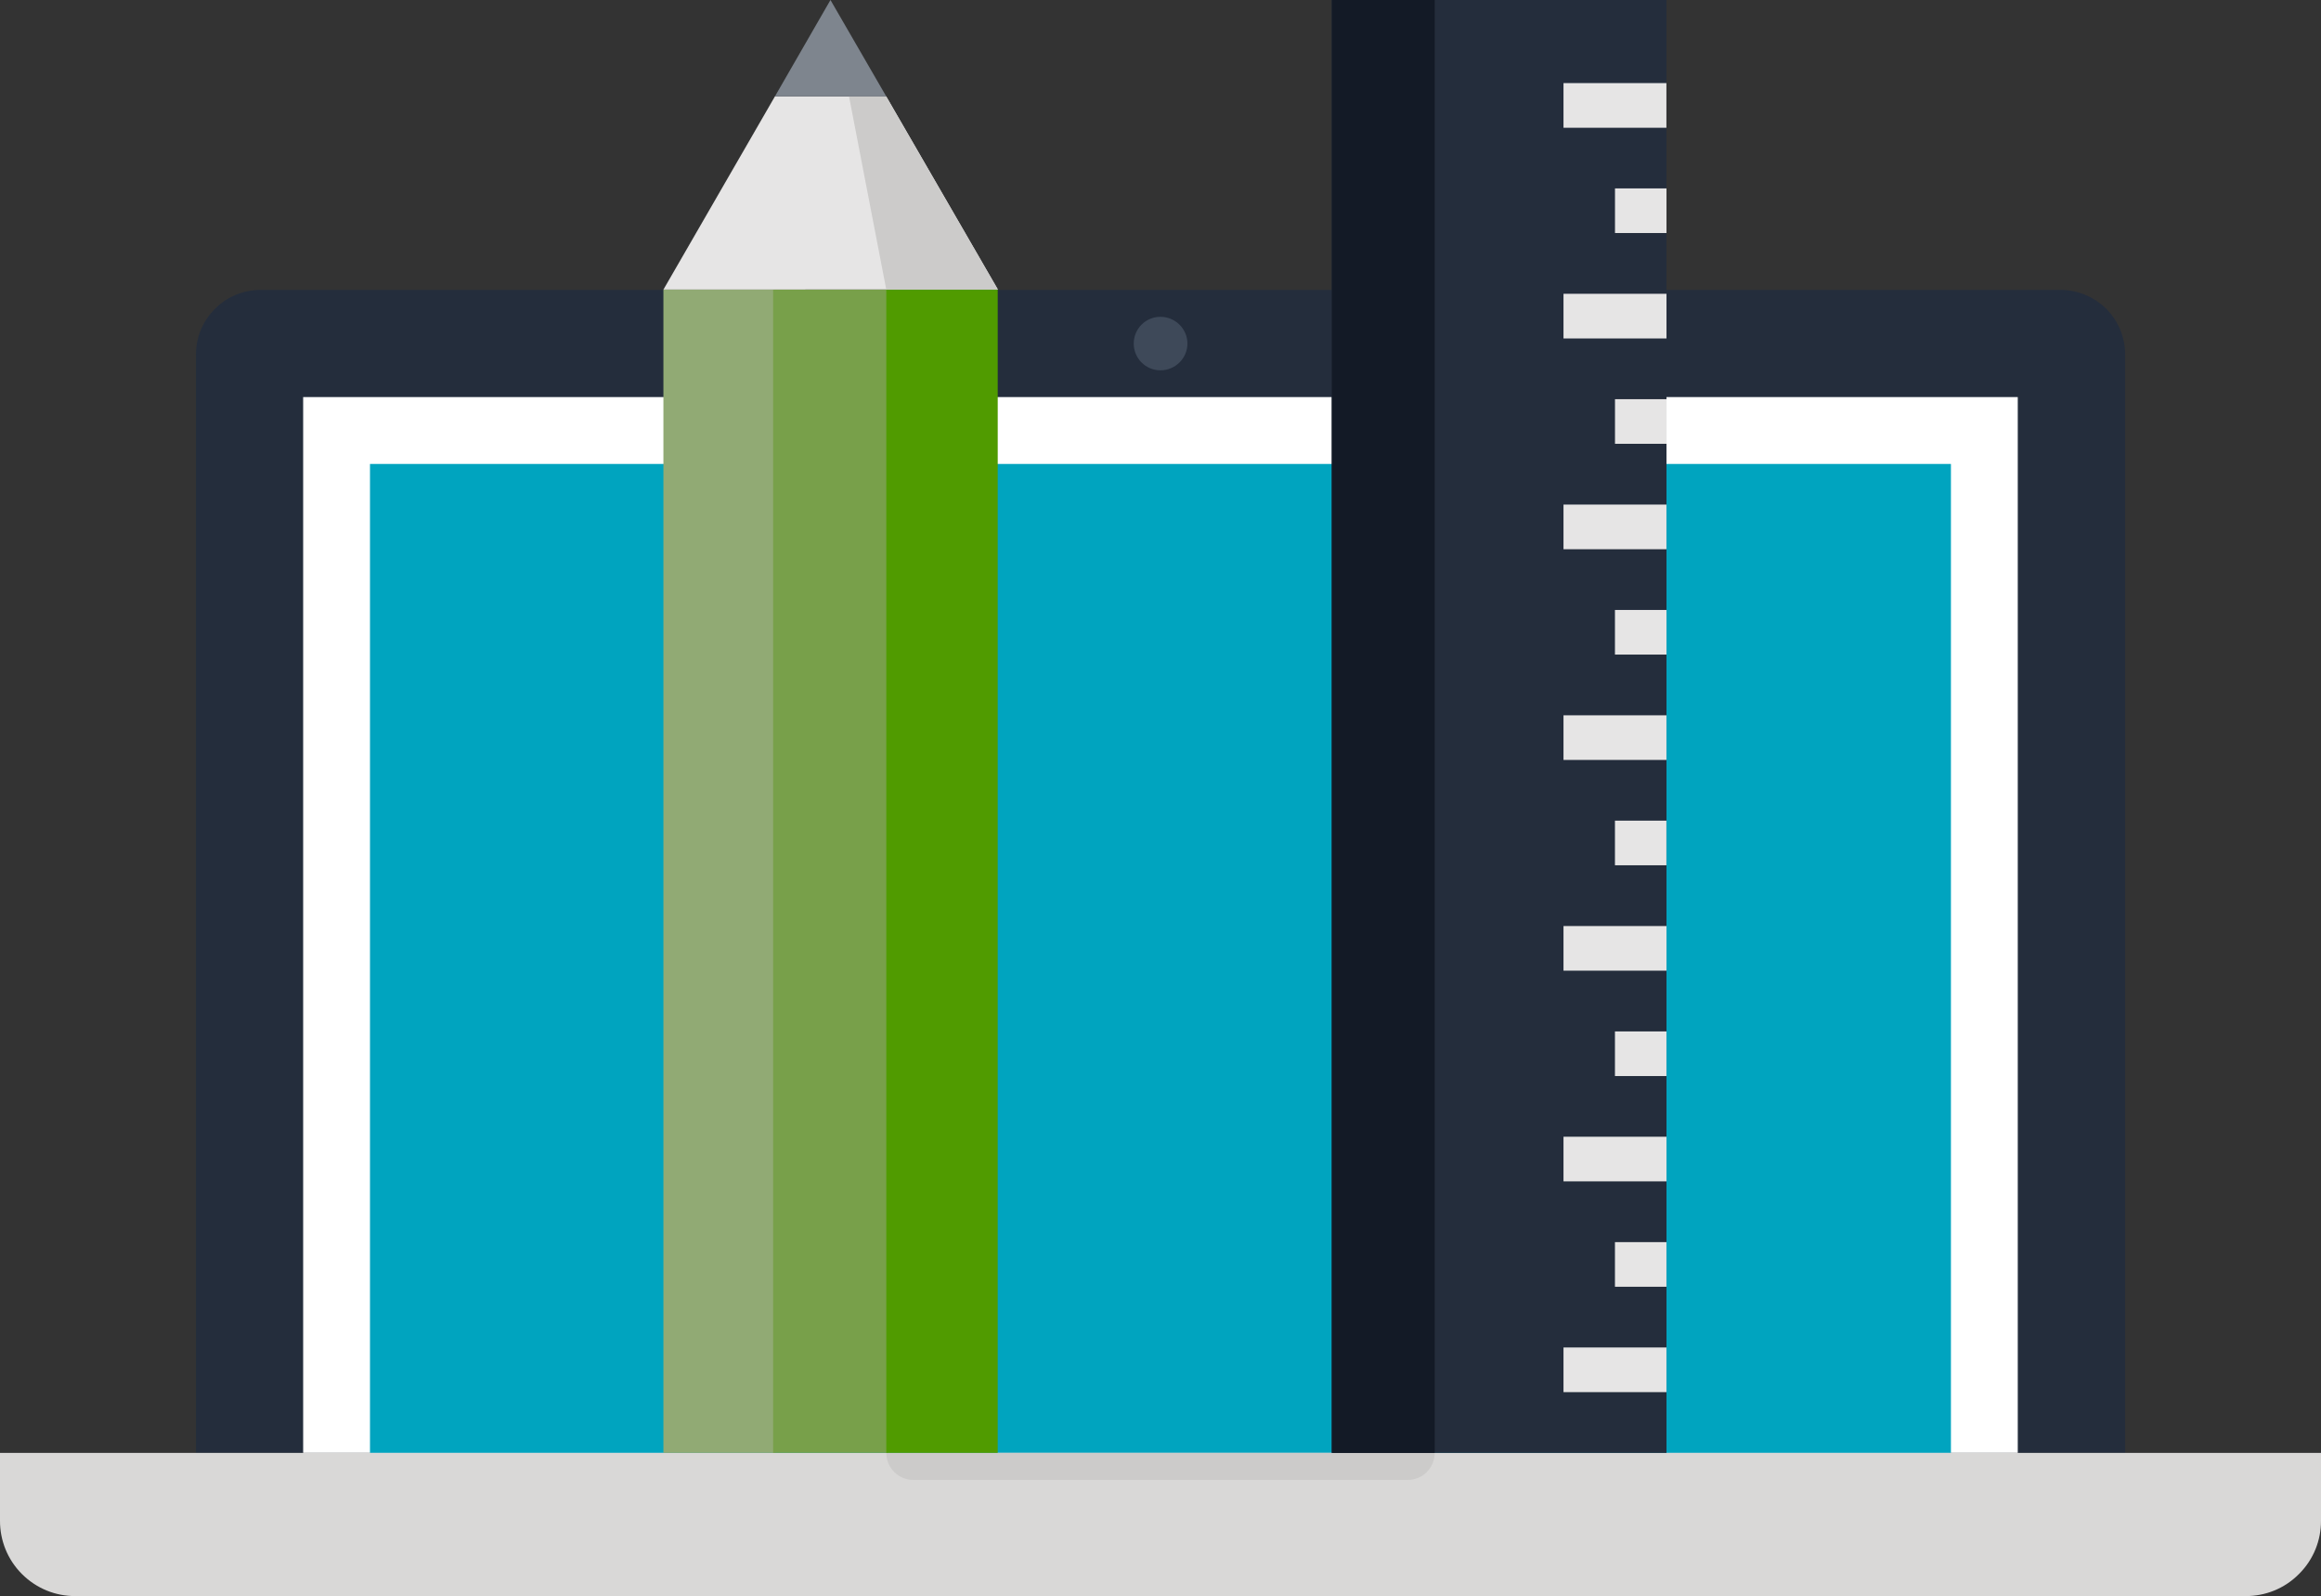
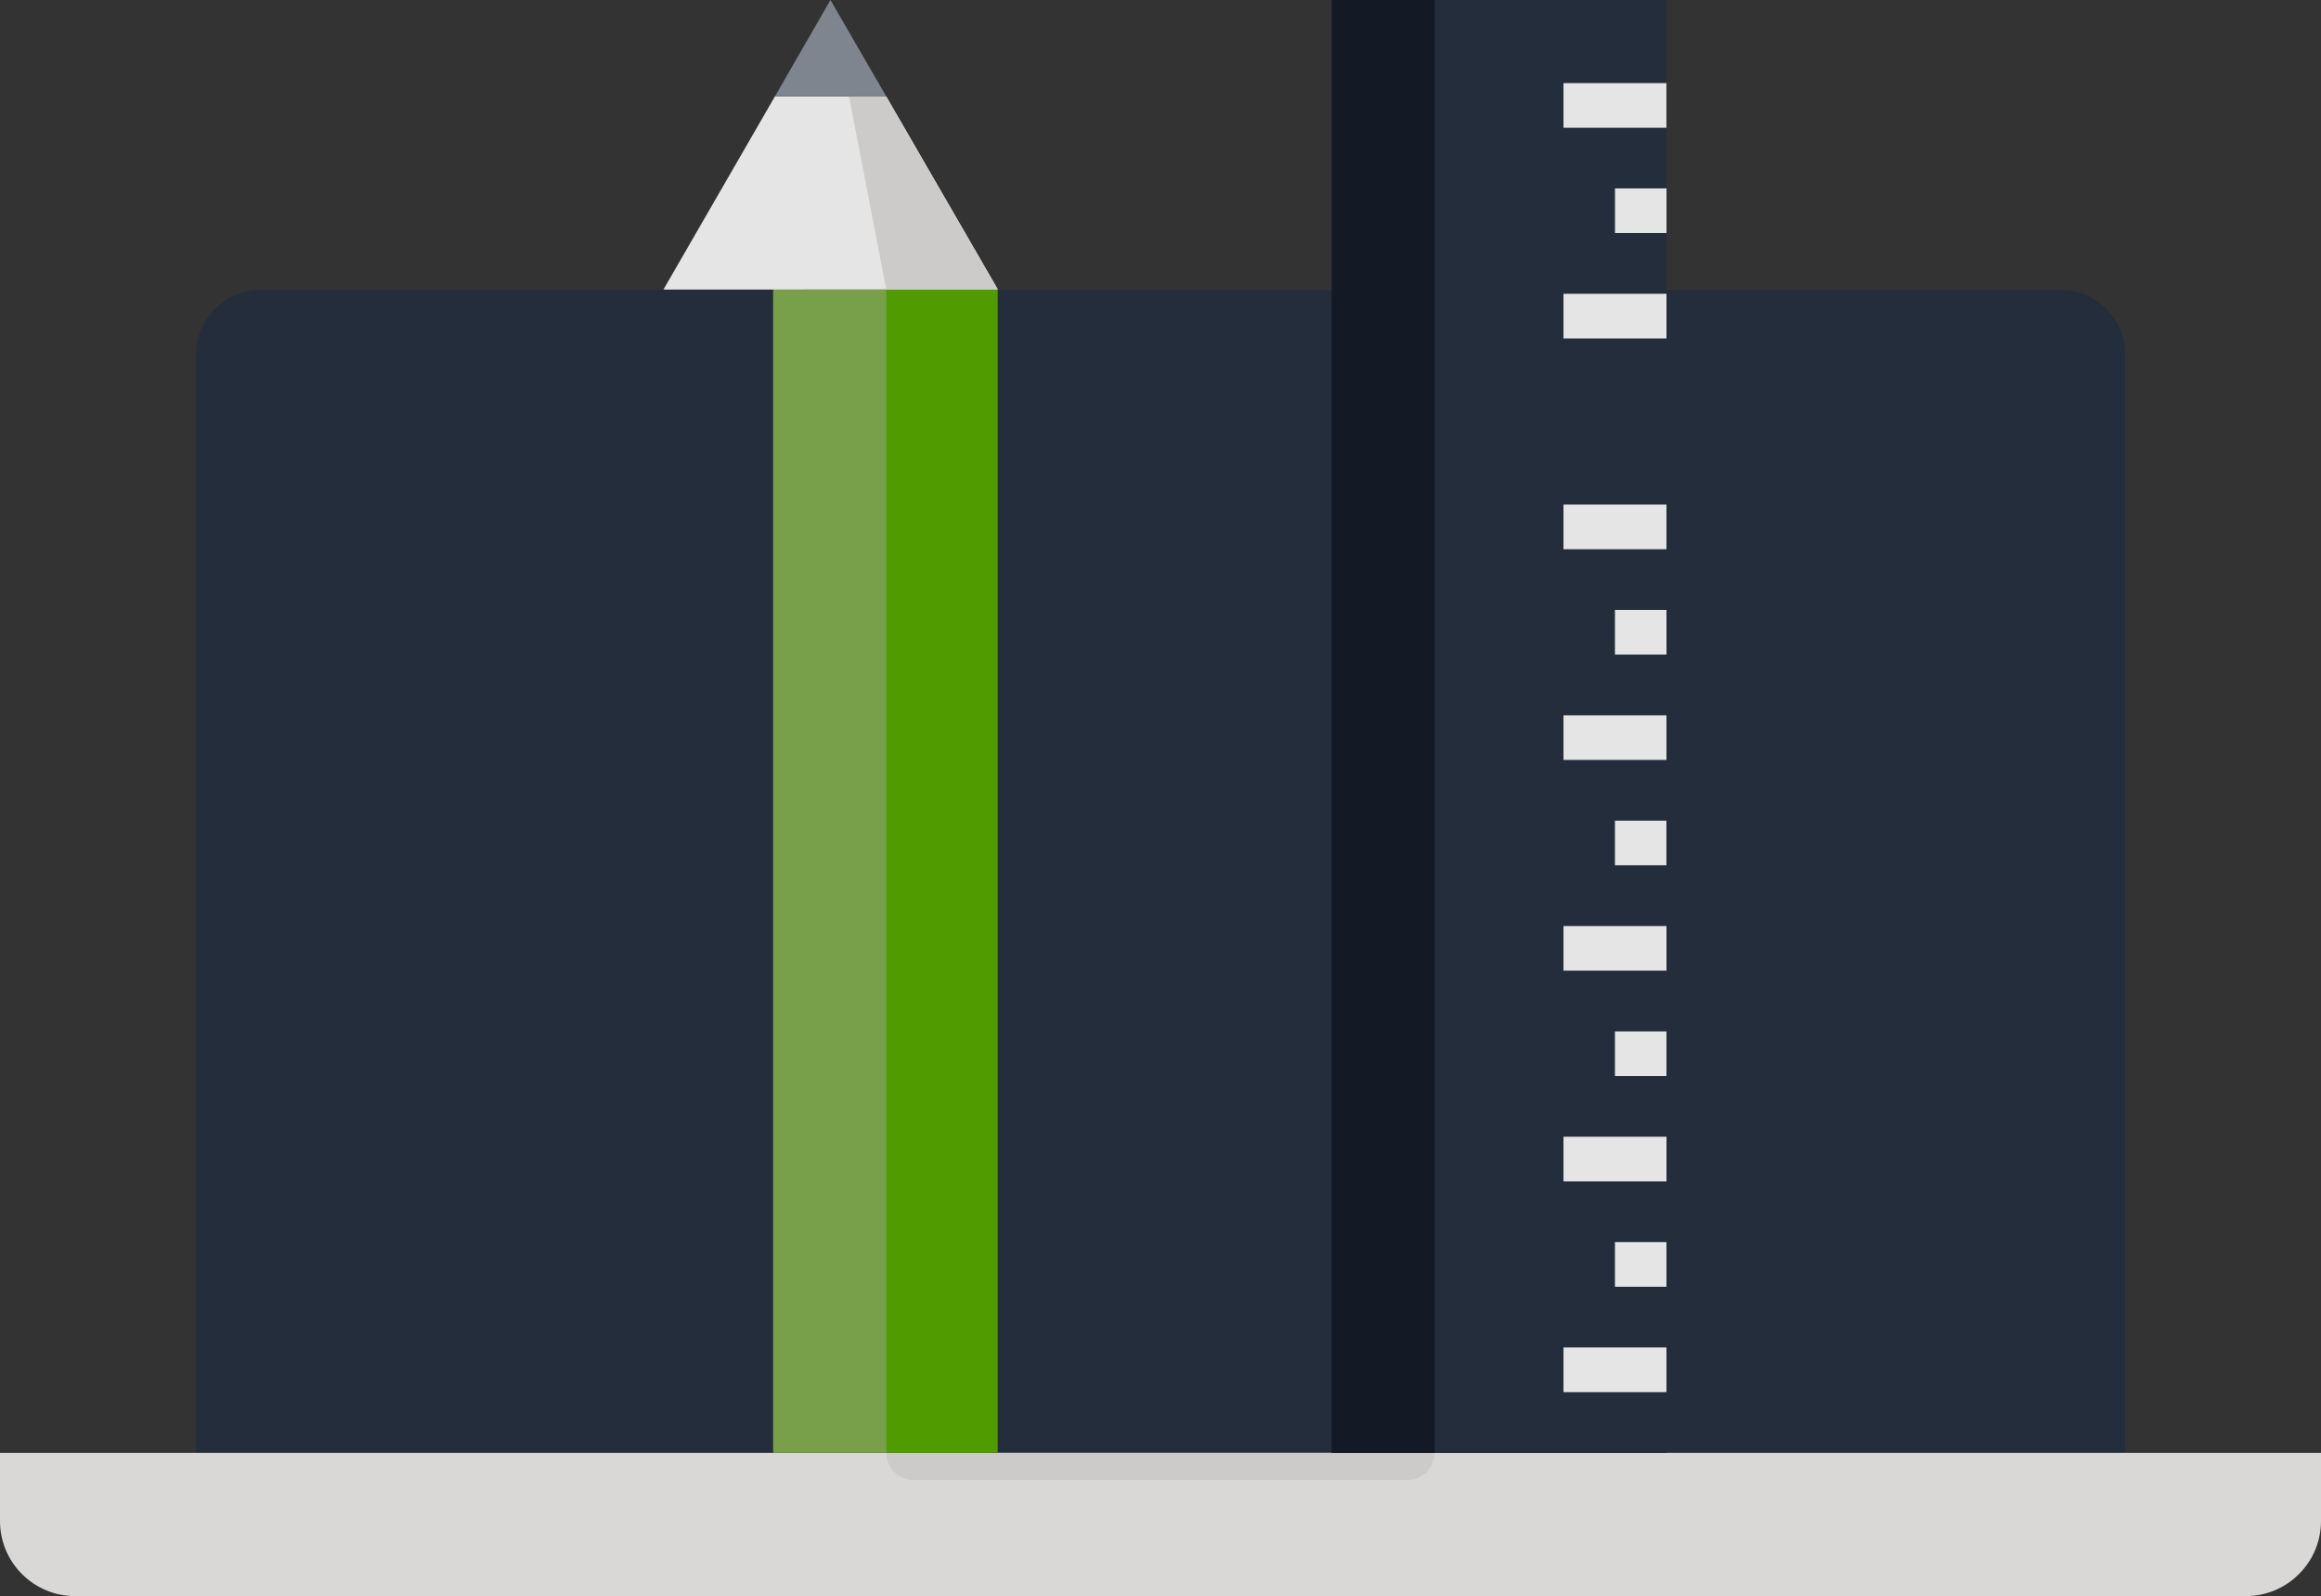
<svg xmlns="http://www.w3.org/2000/svg" xmlns:xlink="http://www.w3.org/1999/xlink" version="1.1" id="Layer_1" x="0px" y="0px" width="58.409px" height="40.162px" viewBox="0 0 58.409 40.162" enable-background="new 0 0 58.409 40.162" xml:space="preserve">
  <rect x="0" y="0" width="58.409" height="40.162" fill="#333333" stroke="none" />
  <g>
    <defs>
      <rect id="SVGID_1_" width="58.409" height="40.162" />
    </defs>
    <clipPath id="SVGID_2_">
      <use xlink:href="#SVGID_1_" overflow="visible" />
    </clipPath>
    <path clip-path="url(#SVGID_2_)" fill="#242D3C" d="M4.932,36.561V8.915c0-0.414,0.16-0.826,0.477-1.143   c0.312-0.315,0.729-0.476,1.142-0.476h45.309c0.412,0,0.826,0.161,1.146,0.476c0.313,0.317,0.474,0.729,0.474,1.143v27.646H4.932z" />
-     <rect x="7.629" y="9.992" clip-path="url(#SVGID_2_)" fill="#FFFFFF" width="43.149" height="26.568" />
-     <rect x="9.311" y="11.675" clip-path="url(#SVGID_2_)" fill="#00A4BF" width="39.785" height="24.886" />
-     <path clip-path="url(#SVGID_2_)" fill="#3E4959" d="M29.882,8.646c0,0.372-0.309,0.673-0.678,0.673   c-0.372,0-0.673-0.301-0.673-0.673c0-0.374,0.301-0.674,0.673-0.674C29.573,7.973,29.882,8.272,29.882,8.646" />
    <path clip-path="url(#SVGID_2_)" fill="#D9D8D7" d="M0,36.561v1.714c0,0.48,0.183,0.966,0.553,1.335   c0.37,0.369,0.851,0.554,1.334,0.554h54.631c0.487,0,0.969-0.185,1.335-0.554c0.373-0.369,0.556-0.854,0.556-1.335v-1.714H0z" />
    <path clip-path="url(#SVGID_2_)" fill="#CCCBCA" d="M22.305,36.561c0,0.175,0.066,0.349,0.2,0.482   c0.133,0.133,0.308,0.199,0.482,0.199h12.437c0.174,0,0.349-0.066,0.482-0.199c0.133-0.134,0.199-0.308,0.199-0.482H22.305z" />
    <rect x="33.515" y="0" clip-path="url(#SVGID_2_)" fill="#242D3C" width="8.423" height="36.561" />
    <rect x="33.515" y="0" clip-path="url(#SVGID_2_)" fill="#131A26" width="2.59" height="36.561" />
    <rect x="39.346" y="2.091" clip-path="url(#SVGID_2_)" fill="#E6E5E5" width="2.59" height="1.124" />
    <rect x="40.642" y="4.741" clip-path="url(#SVGID_2_)" fill="#E6E5E5" width="1.296" height="1.123" />
    <rect x="39.346" y="7.393" clip-path="url(#SVGID_2_)" fill="#E6E5E5" width="2.592" height="1.124" />
-     <rect x="40.642" y="10.045" clip-path="url(#SVGID_2_)" fill="#E6E5E5" width="1.296" height="1.123" />
    <rect x="39.346" y="12.697" clip-path="url(#SVGID_2_)" fill="#E6E5E5" width="2.591" height="1.124" />
    <rect x="40.641" y="15.349" clip-path="url(#SVGID_2_)" fill="#E6E5E5" width="1.297" height="1.123" />
    <rect x="39.346" y="18" clip-path="url(#SVGID_2_)" fill="#E6E5E5" width="2.591" height="1.123" />
    <rect x="40.641" y="20.651" clip-path="url(#SVGID_2_)" fill="#E6E5E5" width="1.295" height="1.123" />
    <rect x="39.346" y="23.303" clip-path="url(#SVGID_2_)" fill="#E6E5E5" width="2.592" height="1.123" />
    <rect x="40.641" y="25.955" clip-path="url(#SVGID_2_)" fill="#E6E5E5" width="1.296" height="1.123" />
    <rect x="39.346" y="28.605" clip-path="url(#SVGID_2_)" fill="#E6E5E5" width="2.592" height="1.123" />
    <rect x="40.641" y="31.257" clip-path="url(#SVGID_2_)" fill="#E6E5E5" width="1.296" height="1.123" />
    <rect x="39.346" y="33.908" clip-path="url(#SVGID_2_)" fill="#E6E5E5" width="2.591" height="1.124" />
-     <rect x="16.695" y="7.285" clip-path="url(#SVGID_2_)" fill="#91AA74" width="2.804" height="29.276" />
    <rect x="19.456" y="7.285" clip-path="url(#SVGID_2_)" fill="#78A04A" width="2.877" height="29.275" />
    <rect x="22.304" y="7.285" clip-path="url(#SVGID_2_)" fill="#509B00" width="2.804" height="29.275" />
    <polygon clip-path="url(#SVGID_2_)" fill="#E6E5E5" points="25.112,7.285 22.302,2.426 19.502,2.425 16.696,7.286  " />
    <polygon clip-path="url(#SVGID_2_)" fill="#CCCBCA" points="25.112,7.285 22.303,7.285 21.366,2.425 22.302,2.426  " />
    <polygon clip-path="url(#SVGID_2_)" fill="#7E858E" points="22.303,2.426 20.899,0 19.502,2.425  " />
  </g>
</svg>